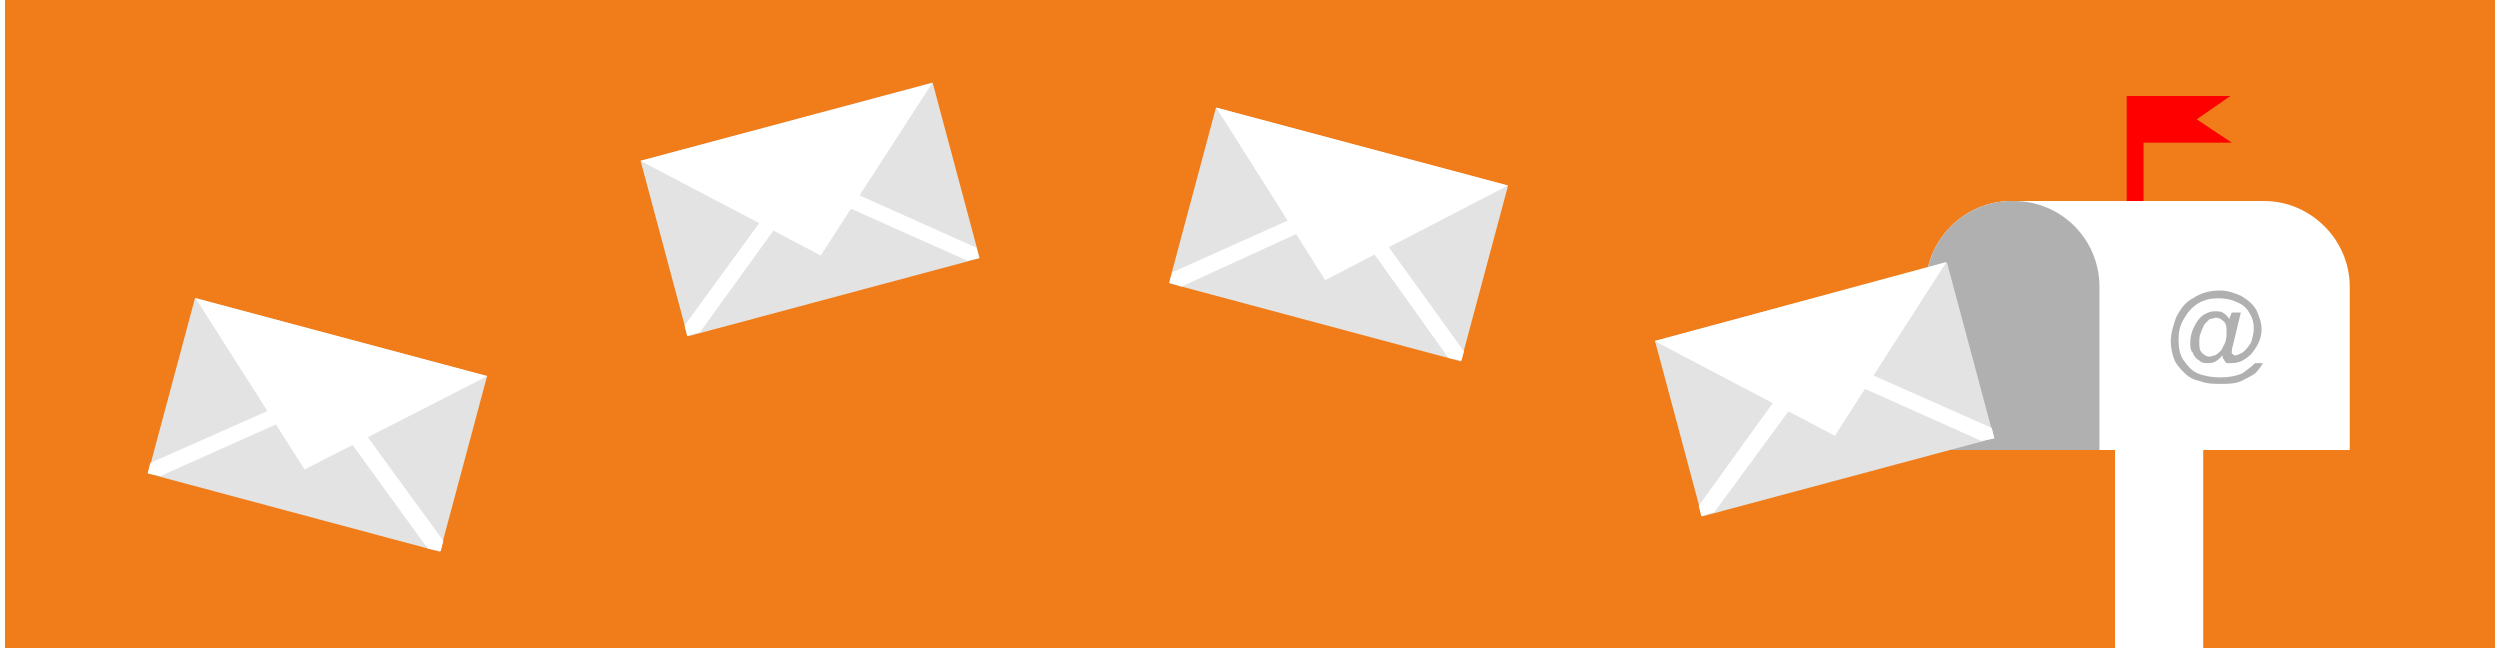
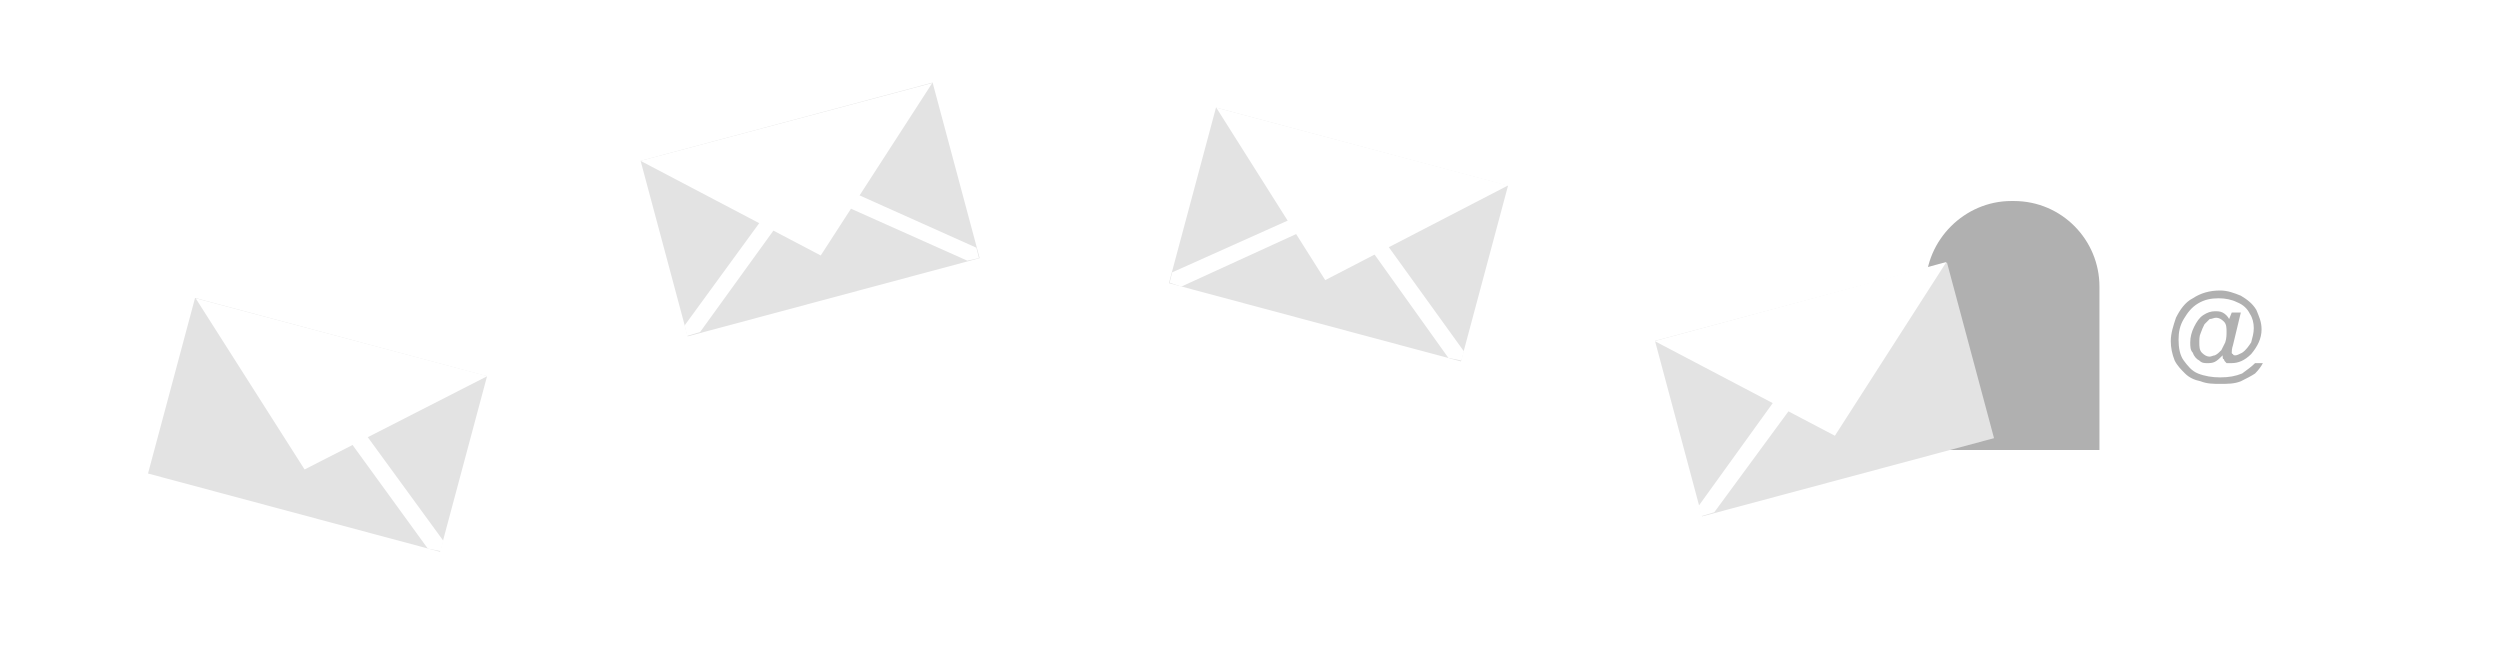
<svg xmlns="http://www.w3.org/2000/svg" xml:space="preserve" width="320" height="83" version="1.1" shape-rendering="geometricPrecision" text-rendering="geometricPrecision" image-rendering="optimizeQuality" fill-rule="evenodd" clip-rule="evenodd" viewBox="0 0 1920 500">
  <g id="Ebene_x0020_1">
-     <rect fill="#F07D19" width="1920" height="500" />
-     <polygon fill="red" points="1636,74 1716,74 1690,92 1717,110 1649,110 1649,161 1636,161 1636,110 " />
    <path fill="white" d="M1808 347l-113 0 0 153 -68 0 0 -153 -146 0 0 -126c0,-36 30,-66 66,-66l195 0c36,0 66,30 66,66l0 126z" />
    <path fill="#B0B0B0" d="M1481 347l134 0 0 -126c0,-36 -29,-66 -66,-66l-2 0c-36,0 -66,30 -66,66l0 126z" />
    <path fill="#B0B0B0" fill-rule="nonzero" d="M1710 274c-2,2 -4,4 -6,5 -2,1 -4,1 -6,1 -2,0 -4,0 -6,-2 -2,-1 -4,-3 -5,-6 -2,-2 -2,-5 -2,-8 0,-4 1,-8 3,-12 2,-4 4,-7 7,-9 3,-2 6,-3 9,-3 2,0 4,0 6,1 2,1 4,3 5,5l2 -5 7 0 -6 25c-1,3 -1,5 -1,6 0,0 0,1 1,1 0,1 1,1 2,1 1,0 3,-1 5,-2 3,-2 5,-5 7,-8 1,-4 2,-7 2,-11 0,-4 -1,-8 -3,-11 -2,-4 -5,-7 -10,-9 -4,-2 -9,-3 -14,-3 -6,0 -11,1 -16,4 -5,3 -8,7 -11,12 -3,5 -4,10 -4,16 0,6 1,12 4,16 3,4 6,8 11,10 5,2 11,3 17,3 7,0 12,-1 17,-3 4,-3 7,-5 10,-8l6 0c-1,2 -3,5 -6,8 -3,2 -7,4 -11,6 -5,2 -10,2 -16,2 -5,0 -10,0 -15,-2 -5,-1 -9,-3 -12,-6 -3,-3 -6,-6 -8,-10 -2,-5 -3,-10 -3,-15 0,-6 2,-12 4,-18 3,-6 7,-12 13,-15 6,-4 13,-6 21,-6 6,0 11,2 16,4 5,3 9,6 12,11 2,5 4,9 4,15 0,7 -3,13 -8,19 -5,5 -10,7 -15,7 -2,0 -3,0 -4,0 -1,-1 -2,-2 -2,-3 -1,0 -1,-1 -1,-3zm-18 -10c0,3 0,6 2,8 2,2 4,3 6,3 1,0 3,-1 4,-1 2,-1 3,-2 5,-4 1,-2 2,-4 3,-6 1,-3 1,-6 1,-8 0,-3 0,-6 -2,-8 -2,-2 -4,-3 -6,-3 -2,0 -3,1 -5,1 -1,1 -3,3 -4,4 -1,2 -2,4 -3,7 -1,2 -1,5 -1,7z" />
    <g id="_2280685123376">
      <rect fill="#E3E3E3" transform="matrix(0.724 -0.194 0.194 0.724 1272.27 262.817)" width="311" height="187" />
      <polygon fill="white" points="1497,202 1272,263 1411,336 " />
      <polygon fill="white" fill-rule="nonzero" points="1306,390 1368,304 1379,312 1318,395 1308,398 " />
-       <polygon fill="white" fill-rule="nonzero" points="1524,340 1430,298 1435,287 1532,330 1534,338 " />
    </g>
    <g id="_2280685124400">
      <rect fill="#E3E3E3" transform="matrix(0.724 0.194 -0.194 0.724 933.777 82.95)" width="311" height="187" />
      <polygon fill="white" points="1159,143 934,83 1018,216 " />
      <polygon fill="white" fill-rule="nonzero" points="900,210 996,167 1001,178 907,221 898,218 " />
      <polygon fill="white" fill-rule="nonzero" points="1113,276 1053,192 1063,185 1125,271 1123,278 " />
    </g>
    <g id="_2280685122320">
      <rect fill="#E3E3E3" transform="matrix(0.724 -0.194 0.194 0.724 490.095 123.99)" width="311" height="187" />
      <polygon fill="white" points="715,64 490,124 629,197 " />
      <polygon fill="white" fill-rule="nonzero" points="524,251 586,166 596,173 536,256 526,259 " />
      <polygon fill="white" fill-rule="nonzero" points="742,201 648,159 653,148 749,191 751,199 " />
    </g>
    <g id="_2280685119344">
      <rect fill="#E3E3E3" transform="matrix(0.724 0.194 -0.194 0.724 146.552 229.735)" width="311" height="187" />
      <polygon fill="white" points="372,290 147,230 231,362 " />
-       <polygon fill="white" fill-rule="nonzero" points="112,357 209,314 214,325 120,367 110,365 " />
      <polygon fill="white" fill-rule="nonzero" points="326,423 265,339 276,332 338,417 336,425 " />
    </g>
  </g>
</svg>